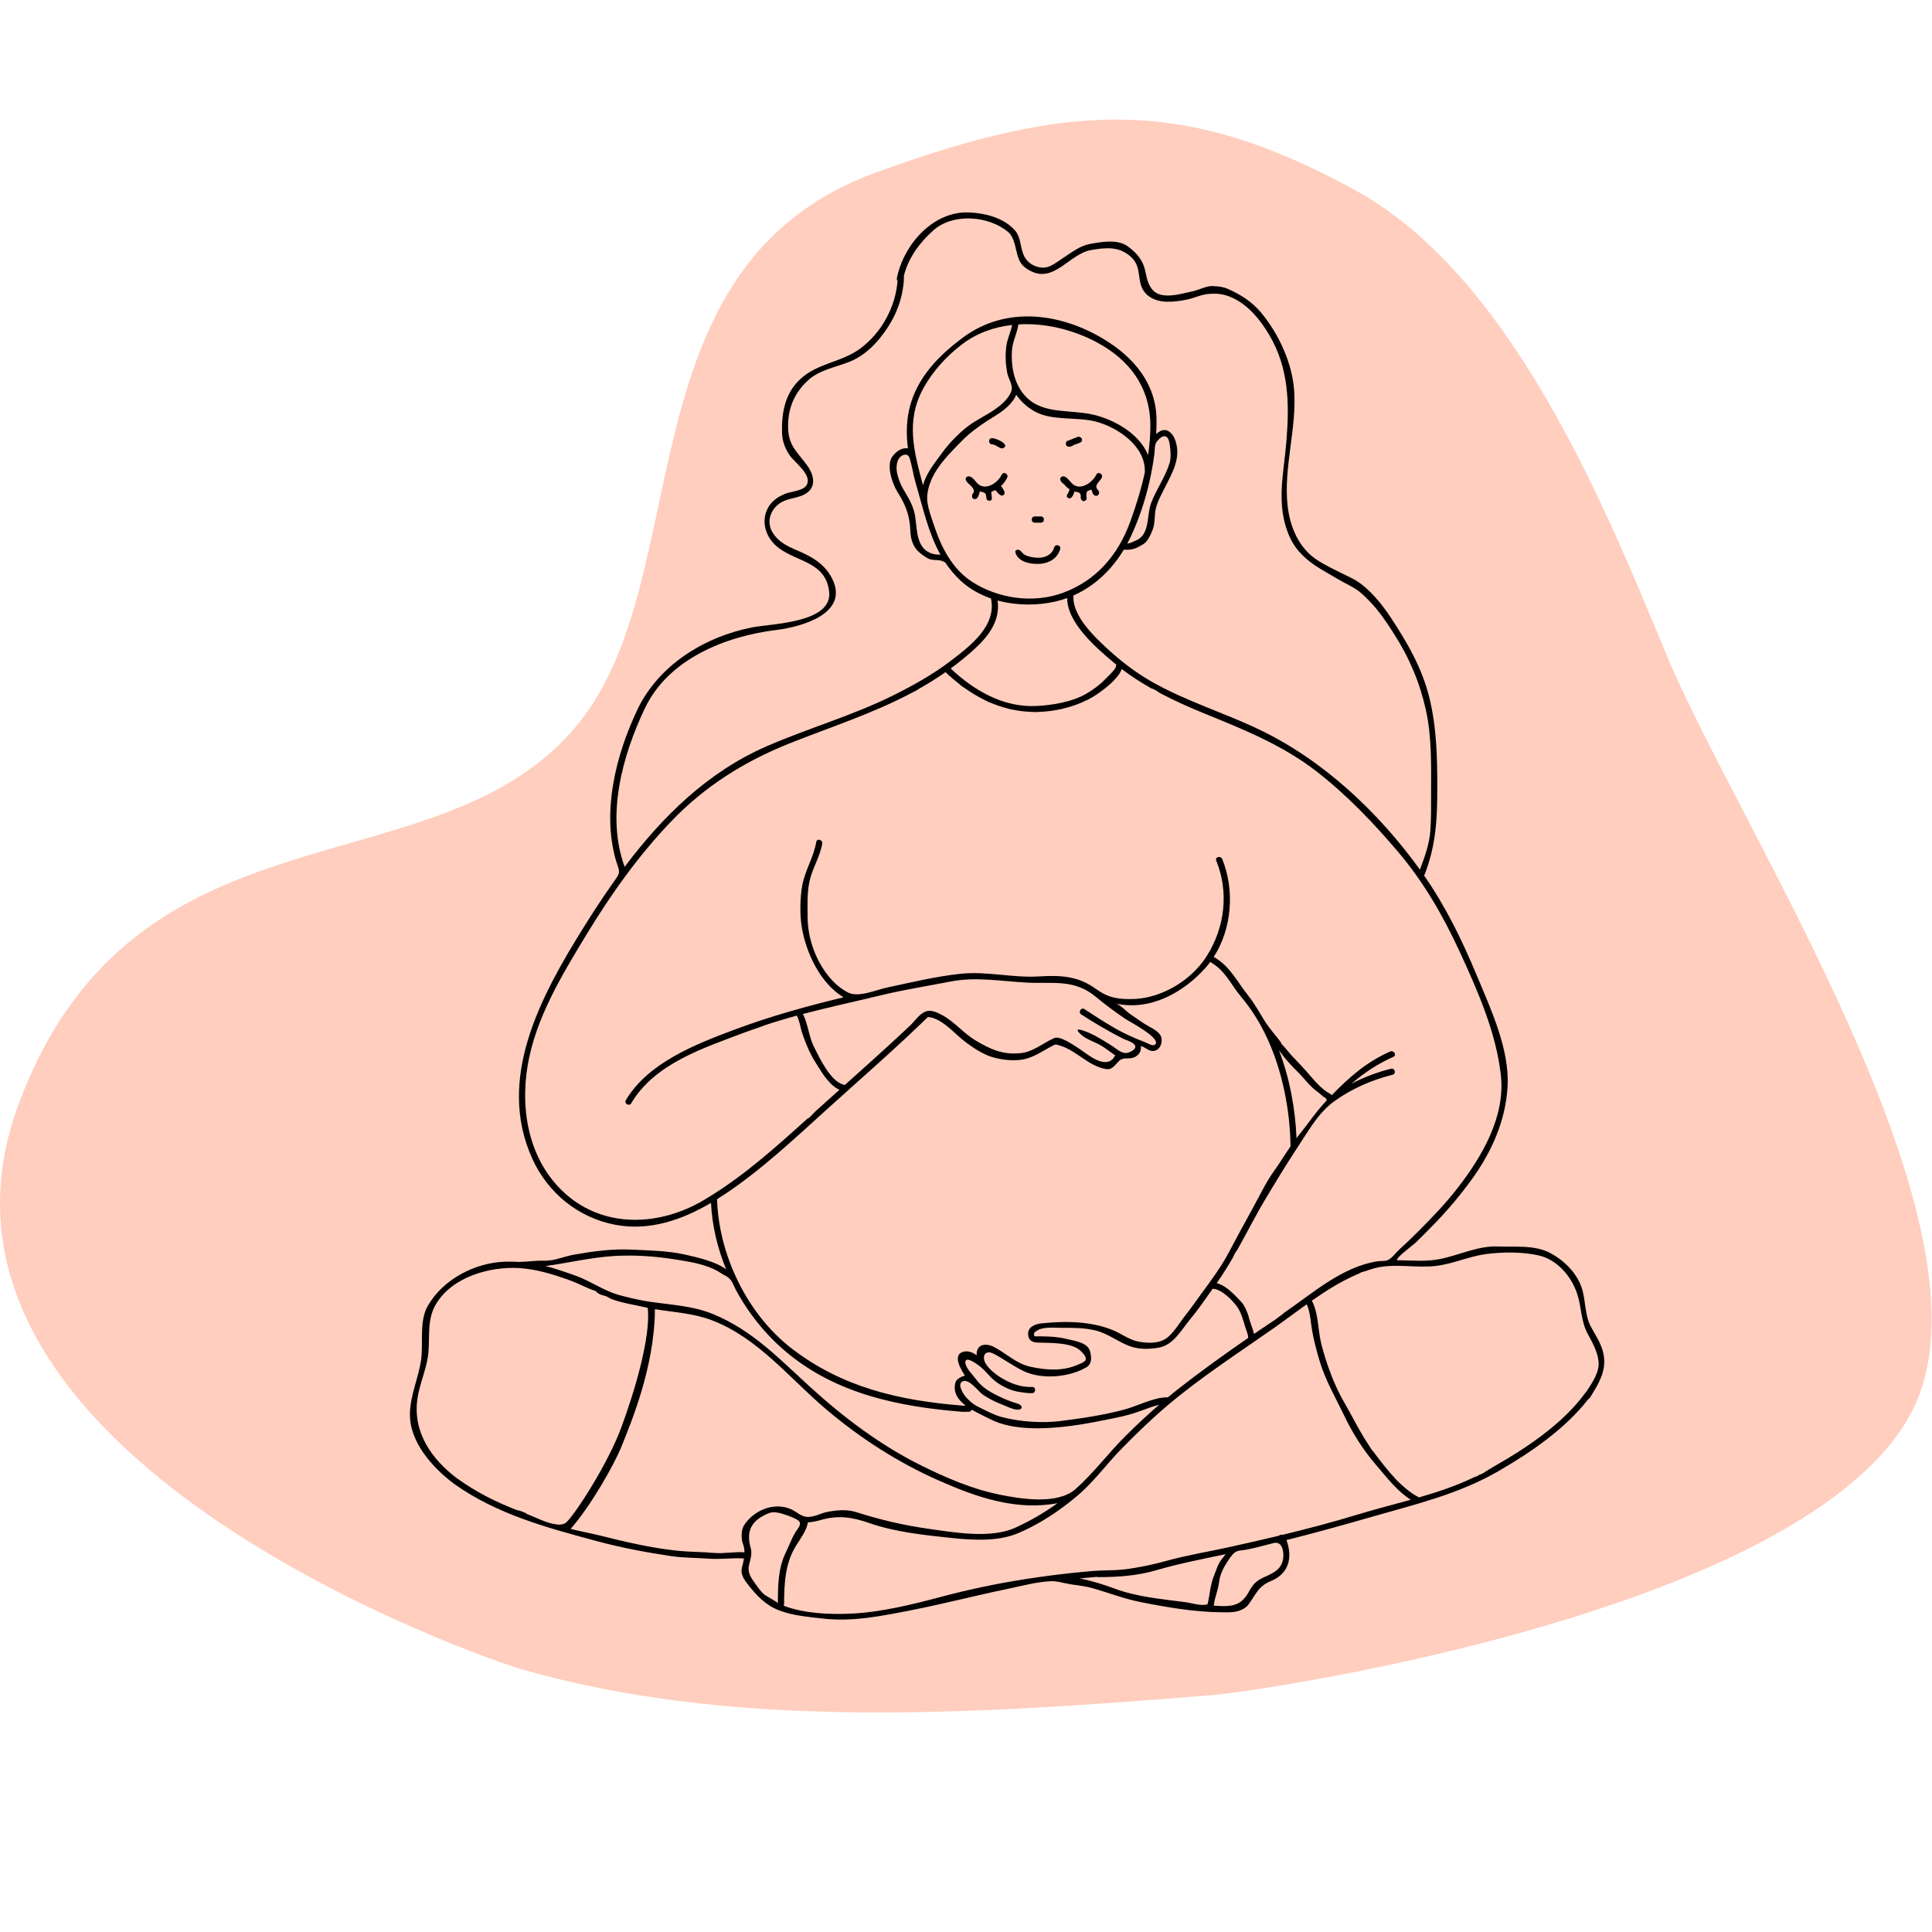
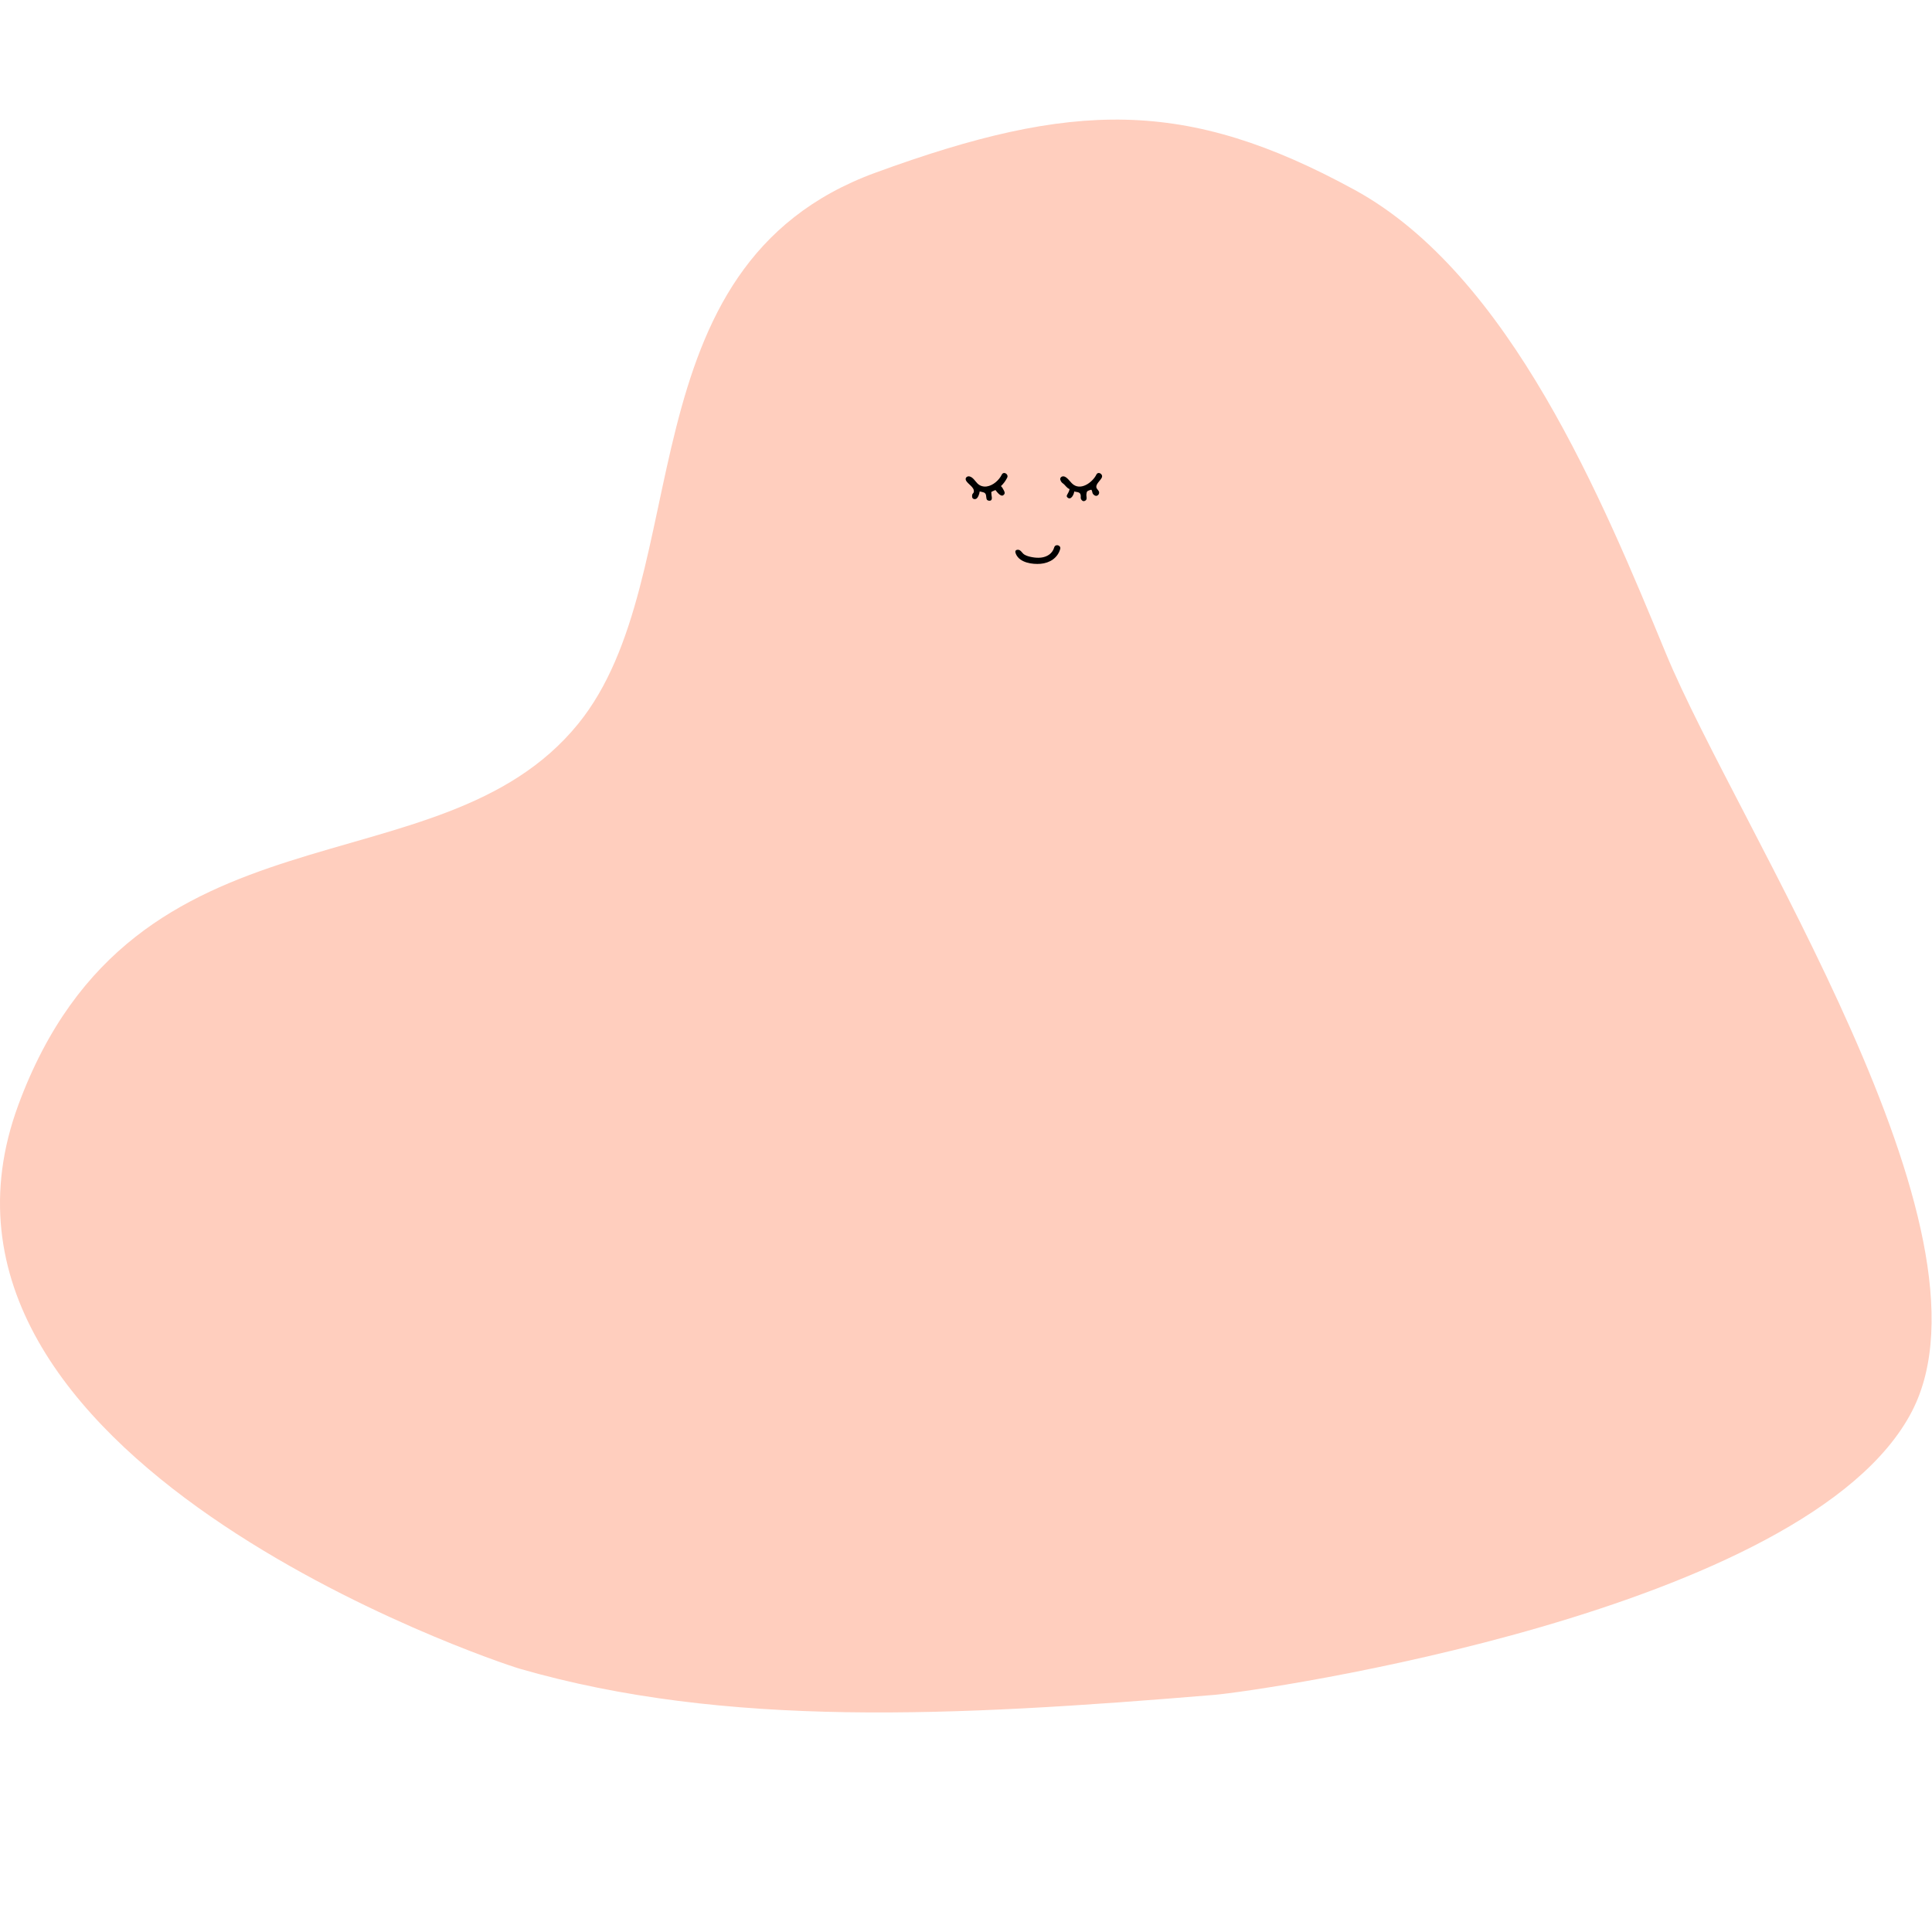
<svg xmlns="http://www.w3.org/2000/svg" width="1357" height="1357" viewBox="0 0 1357 1357" fill="none">
  <path fill-rule="evenodd" clip-rule="evenodd" d="M614.969 121.269C753.427 70.684 833 68.684 951.319 133.282C1060.89 193.103 1126.11 352.604 1170.04 458.823C1221.05 582.17 1408.64 864.207 1342.93 991.27C1269.95 1132.38 884.089 1187.85 853.109 1190.43C669.287 1205.74 509.489 1213.72 365.163 1172.12C347.175 1166.94 -78.761 1024.03 12.911 776.016C94.412 555.522 308.042 629.272 406.139 508.36C490.768 404.049 435.272 186.92 614.969 121.269Z" fill="#FFCEBE" />
  <path d="M770.084 333.335C767.332 338.909 758.622 345.326 752.816 339.432C751.39 337.983 749.104 334.685 746.963 334.568C745.491 334.487 744.252 335.72 744.816 337.192C745.281 338.402 745.776 338.961 746.614 339.566C748.377 340.829 749.022 342.609 751.251 343.546C750.966 345.058 750.308 346.17 749.564 347.479C749.156 348.2 749.104 348.776 749.732 349.37C752.251 351.761 754.387 347.13 754.532 345.175C754.521 345.332 756.912 345.611 757.232 345.739C758.366 346.199 758.774 346.501 759.053 347.758C759.245 348.631 758.884 349.742 759.274 350.539C759.565 351.138 760.292 351.93 761.002 352.005C761.735 352.081 762.811 351.487 763.073 350.778C763.463 349.707 762.934 348.363 763.067 347.246C763.16 346.472 763.201 345.57 763.783 344.983C764.027 344.738 766.401 343.842 766.547 343.999C767.222 344.709 767.082 345.826 767.524 346.664C768.065 347.671 769.415 348.59 770.544 348.165C771.591 347.781 772.225 346.606 771.952 345.512C771.626 344.25 770.235 343.54 770.038 342.173C769.718 339.962 772.859 337.53 773.843 335.534C775.088 333.026 771.323 330.821 770.084 333.335Z" fill="black" />
  <path d="M703.658 333.334C701.726 337.262 697.555 341.003 693.121 341.672C690.736 342.021 688.374 341.358 686.628 339.664C684.941 338.024 683.487 335.272 681.02 334.638C679.443 334.225 677.746 335.522 678.39 337.192C679.484 340.014 684.586 342.073 683.987 345.552C683.853 346.315 683.184 346.64 682.928 347.286C682.777 347.664 682.771 348.357 682.777 348.764C682.794 350.306 684.313 350.987 685.674 350.329C686.977 349.701 688.06 346.553 688.106 345.18C690.177 345.756 692.255 345.547 692.598 348.025C692.72 348.904 692.72 349.538 692.97 350.521C693.278 351.743 695.495 352.08 696.228 351.248C697.165 350.195 696.275 348.019 696.339 346.774C696.385 345.965 696.019 346.07 696.531 345.355C696.618 345.227 699.196 344.208 699.19 344.203C699.492 344.447 702.71 349.433 704.758 347.775C706.166 346.64 705.689 345.599 704.996 344.29C704.851 344.022 703.385 341.131 702.931 341.55C704.793 339.827 706.329 337.733 707.417 335.534C708.662 333.026 704.903 330.821 703.658 333.334Z" fill="black" />
-   <path d="M756.709 306.967C755.79 307.403 754.812 307.723 753.846 308.055C753.235 308.265 752.17 308.858 751.786 308.922C751.466 308.98 751.187 309.155 750.942 309.382C750.873 309.382 750.809 309.393 750.727 309.393C747.922 309.411 747.922 313.763 750.727 313.746C751.85 313.74 752.933 313.537 753.677 312.856C753.939 312.745 754.178 312.611 754.416 312.448C755.935 311.936 757.454 311.418 758.909 310.726C761.44 309.521 759.229 305.762 756.709 306.967Z" fill="black" />
-   <path d="M704.979 311.284C704.066 310.423 702.803 309.695 702.105 309.404C700.307 308.642 698.841 307.834 696.828 307.758C694.018 307.647 694.029 312.005 696.828 312.116C697.852 312.151 698.661 312.558 699.568 313.006C700.988 313.71 702.966 315.496 704.7 314.711C706.771 313.774 706.172 312.412 704.979 311.284Z" fill="black" />
-   <path d="M731.126 362.745H726.774C723.963 362.745 723.963 367.103 726.774 367.103H731.126C733.936 367.103 733.936 362.745 731.126 362.745Z" fill="black" />
  <path d="M740.464 384.469C739.23 388.798 735.53 391.148 731.219 391.649C729.072 391.887 726.89 391.724 724.778 391.317C722.945 390.968 721.019 390.485 719.425 389.484C717.872 388.507 716.935 385.999 714.8 386.139C712.746 386.273 712.973 387.809 713.624 389.252C716.324 395.268 725.104 396.495 730.893 396.001C737.234 395.454 742.861 391.975 744.664 385.627C745.432 382.922 741.232 381.775 740.464 384.469Z" fill="black" />
-   <path d="M1114.17 977.644C1113.98 977.778 1113.8 977.941 1113.64 978.156C1102.23 993.737 1086.91 1006.14 1070.95 1016.81C1062.84 1022.22 1054.43 1027.11 1046 1031.99C1043.22 1033.59 1041.39 1035.46 1039.04 1035.79C1038.8 1036.1 1038.48 1036.38 1038.1 1036.54C1036.61 1037.18 1035.11 1037.77 1033.61 1038.34C1033.63 1038.36 1033.67 1038.37 1033.7 1038.39C1021.77 1043.99 1009.25 1048.12 996.578 1051.79C996.429 1051.66 996.314 1051.52 996.117 1051.42C991.745 1049.14 987.686 1045.99 983.878 1042.41C981.842 1040.35 981.305 1040.14 980.172 1038.7C974.809 1033.03 969.996 1026.68 965.632 1020.98C965.204 1020.43 964.81 1019.87 964.396 1019.31C963.473 1018.5 962.455 1016.73 961.511 1015.22C956.997 1008.5 953.312 1001.62 949.504 994.604C949.544 994.587 947.44 990.817 947.433 990.822C946.334 988.832 945.227 986.842 944.053 984.836C940.618 978.901 937.679 972.565 935.133 966.06C934.482 964.193 933.694 961.982 933.62 962.011C931.468 956.07 929.635 950.037 928.094 944.061C927.483 941.705 927.062 939.175 926.696 936.574C926.451 934.758 926.248 933.63 926.098 932.163C925.25 925.583 924.327 918.887 921.408 913.569C931.305 906.657 941.568 900.176 952.293 895.497C952.572 895.311 952.884 895.155 953.23 895.073C953.318 895.055 954.16 894.736 953.576 895.026C953.753 894.945 953.936 894.852 954.106 894.753C954.547 894.508 954.975 894.241 955.423 894.008C956.468 893.467 957.5 893.1 958.64 892.978C960.826 892.187 963.018 891.442 965.245 890.843C979.221 887.038 994.216 890.855 1008.48 889.179C1020.43 887.777 1031.52 882.535 1043.41 880.882C1054.91 879.288 1069.37 879.201 1080.67 881.761C1093.82 884.734 1103.72 896.475 1107.79 908.775C1111.05 918.695 1110.21 927.666 1115.32 937.138C1118.46 942.968 1121.92 949.077 1122.75 955.791C1123.74 963.605 1118.38 971.145 1114.17 977.644ZM953.929 1063.69C936.362 1069.04 918.679 1073.71 900.908 1078.02C900.82 1078.01 900.725 1077.98 900.643 1077.98H899.917C899.232 1077.98 898.722 1078.25 898.369 1078.64C886.735 1081.44 875.046 1084.09 863.309 1086.68C848.668 1089.92 833.965 1092.26 819.486 1096.26C809.671 1098.98 799.692 1101.14 789.571 1102.31C782.05 1103.19 774.538 1102.83 766.887 1103.49C761.645 1103.95 756.409 1104.46 751.178 1105.03C741.031 1106.14 730.907 1107.46 720.819 1109.04C700.886 1112.15 681.098 1116.24 661.603 1121.43C641.007 1126.92 618.45 1132.53 597.145 1133.41C583.379 1133.98 564.952 1133.49 550.366 1127.79C550.581 1127.47 550.737 1127.11 550.737 1126.62C550.737 1112.57 551.448 1097.93 559.152 1085.62C561.758 1081.45 566.895 1074.48 567.386 1069.32C570.086 1069.05 572.669 1068.74 575.97 1067.77C588.671 1064.01 598.564 1065.59 610.777 1069.83C628.73 1076.07 648.796 1078.17 667.613 1080.17C682.843 1081.78 700.927 1082.96 715.274 1076.81C725.27 1072.53 734.73 1067.06 743.597 1060.77C748.228 1057.49 752.691 1053.98 757.025 1050.32C768.504 1040.61 777.658 1027.8 788.214 1017.09C798.518 1006.62 809.087 996.396 820.314 986.912C843.692 967.171 869.731 950.363 894.738 932.815C902.225 927.561 909.895 921.755 917.804 916.111C920.268 920.952 920.661 929.226 921.55 934.34C922.82 941.635 924.748 948.792 926.852 955.878C930.857 969.307 937.971 981.461 943.992 994.005C950.148 1006.83 957.31 1018.26 966.616 1029.06C974.042 1037.67 981.19 1047.28 990.924 1053.4C978.556 1056.85 966.107 1059.98 953.929 1063.69ZM901.268 1094.57C900.929 1097.18 900.046 1099.19 898.797 1100.81C896.292 1104.06 892.287 1105.79 887.929 1107.77C882.479 1110.25 880.069 1112.68 877.279 1117.83C872.589 1126.5 867.131 1128.35 857.811 1128.08C856.033 1128.02 854.261 1127.9 852.489 1127.76C852.815 1126.41 852.802 1125.19 853.379 1123.03C854.512 1118.78 855.849 1115.04 856.358 1110.65C856.902 1106.02 859.352 1101.07 861.87 1097.23C863.262 1095.12 865.42 1091.68 867.552 1090.26C869.778 1088.78 872.582 1089 875.202 1088.5C881.746 1087.25 888.106 1085.44 894.548 1083.81C900.8 1082.24 901.858 1090.18 901.268 1094.57ZM848.186 1126.63C848.152 1126.71 848.118 1126.76 848.091 1126.77C843.998 1128.3 837.019 1125.93 832.757 1125.36C815.909 1123.11 798.966 1121.73 782.892 1115.81C774.986 1112.9 766.677 1110.25 758.247 1108.63C762.308 1108.24 766.375 1107.88 770.488 1107.55C770.756 1107.67 771.064 1107.74 771.425 1107.74C785.403 1107.74 798.925 1106.8 812.413 1102.83C828.446 1098.13 844.615 1095.05 860.9 1091.63C859.637 1093.33 858.164 1094.96 857.03 1096.68C855.116 1099.6 854.234 1102.97 852.897 1106.17C851.6 1109.29 850.86 1112.46 850.188 1115.75C849.978 1116.78 848.681 1125.41 848.186 1126.63ZM546.383 1126.04C546.383 1125.48 537.739 1120.78 536.736 1119.9C536.203 1119.44 535.696 1118.96 535.207 1118.44C532.875 1115.96 530.992 1112.94 529.019 1110.24C526.606 1106.94 525.075 1103.2 526.138 1099.08C527.045 1095.56 528.394 1091.19 527.347 1087.57C523.587 1074.55 528.448 1067.48 540.18 1062.75C543.537 1061.4 548.219 1062.81 551.464 1063.85C553.614 1064.54 560.376 1066.95 561.513 1068.83C562.975 1071.26 559.832 1074.27 558.697 1076.19C556.029 1080.68 554.08 1085.99 551.789 1090.71C546.488 1101.59 546.386 1114.23 546.383 1126.04ZM520.975 1080.89C521.141 1082.34 521.515 1083.74 522.097 1085.1C522.634 1086.96 522.859 1088.66 522.897 1090.31C515.759 1089.77 508.741 1091.38 501.54 1090.74C492.91 1089.97 484.199 1090.09 475.602 1089.18C457.295 1087.25 438.464 1082.84 420.646 1078.33C416.855 1077.38 403.359 1074.65 400.815 1073.86C414.785 1057.91 431.285 1029.19 436.747 1015.44C442.6 1000.71 459.796 960.626 459.995 919.73C459.995 919.654 459.961 919.596 459.954 919.527C473.421 921.778 486.832 922.296 500.056 927.341C532.548 939.75 554.6 968.183 580.495 990.071C604.324 1010.21 630.794 1027.25 659.331 1039.87C686.084 1051.71 713.447 1061.22 742.771 1055.83C733.543 1062.46 723.781 1068.19 713.075 1073.05C695.929 1080.84 670.702 1076.42 652.76 1073.89C634.997 1071.39 618.45 1067.52 601.406 1062.09C594.882 1060.01 588.034 1060.66 581.427 1061.86C576.744 1062.7 571.613 1065.78 566.875 1065.46C562.839 1065.18 559.793 1062.12 556.326 1060.41C552.536 1058.54 548.279 1057.83 544.08 1058.2C535.595 1058.95 527.586 1063.92 522.85 1070.94C520.869 1073.89 520.809 1077.52 520.975 1080.89ZM396.826 1069.97C395.43 1070.65 393.805 1070.99 391.836 1070.82C384.133 1070.17 376.698 1065.84 369.548 1063.21C369.612 1063.11 369.681 1063.01 369.747 1062.91C367.847 1062.17 365.996 1061.3 364.005 1060.81C363.963 1060.88 363.921 1060.94 363.88 1060.99C348.192 1054.94 334.742 1048.18 320.988 1038.35C302.902 1024.75 289.639 1005.53 293.251 982.042C294.756 972.268 298.878 963.233 300.452 953.487C302.516 940.681 299.168 928.021 306.126 916.146C317.393 896.906 344.127 889.342 364.894 890.692C376.698 891.46 387.808 894.863 398.894 898.756C403.767 900.466 408.417 902.77 413.107 904.813C415.031 905.65 416.894 906.302 418.838 906.977C418.836 907.134 418.825 907.314 418.821 907.477C420.116 908.291 421.329 909.257 422.795 909.618C424.852 910.119 426.673 910.66 428.343 911.905C429.417 912.335 430.385 912.737 430.599 912.818C437.158 915.291 448.222 916.949 454.986 918.619C457.799 946.29 436.934 1001.51 434.819 1006.69C423.679 1033.95 400.959 1067.95 396.826 1069.97ZM431.445 882.185C444.857 881.371 459.026 882.267 472.267 884.298C480.162 885.514 488.146 886.66 495.751 889.197C499.613 890.482 503.28 892.129 506.665 894.404C508.057 895.334 510.018 896.167 511.235 897.086C514.445 899.5 515.105 902.765 516.908 906.087C519.967 911.742 523.384 917.205 527.131 922.436C534.421 932.611 542.966 941.903 552.588 949.915C587.663 979.121 631.398 988.035 675.602 991.596C675.713 991.607 675.789 991.567 675.891 991.561C676.311 991.718 676.784 991.782 677.264 991.7C677.545 991.671 677.809 991.584 678.055 991.433C677.311 991.776 677.971 991.596 678.276 991.596H680.499C681.61 991.596 682.262 990.91 682.495 990.083C686.882 992.695 691.606 994.767 695.056 996.576C711.3 1005.13 734.747 1003.76 752.307 1001.5C762.884 1000.14 773.182 997.972 783.611 995.866C789.822 994.616 795.823 992.981 801.769 990.793C805.191 989.536 809.82 987.727 814.144 986.662C806.114 993.609 798.375 1000.85 790.8 1008.36C778.663 1020.38 768.243 1034.53 755.489 1045.86C742.91 1057.05 717.101 1052.88 701.851 1049.76C682.832 1045.86 664.844 1038.11 647.506 1029.55C618.477 1015.22 592.287 995.424 568.461 973.659C547.025 954.081 528.513 934.491 501.213 923.146C486.508 917.03 471.574 916.594 456.065 914.267C449.038 913.208 441.85 911.492 434.985 909.641C425.69 907.139 416.932 901.31 408.098 897.522C403.048 895.358 397.702 893.711 392.495 891.966C389.394 890.93 386.272 890.017 383.121 889.243C399.212 887.09 414.92 883.192 431.445 882.185ZM503.646 842.296C505.607 841.074 507.551 839.83 509.461 838.549C535.352 821.234 558.517 799.323 581.562 778.494C605.018 757.293 629.11 736.401 651.744 714.332C660.041 714.862 667.906 723.123 673.628 728.162C679.551 733.375 688.691 739.821 696.162 742.242C703.312 744.557 713.616 745.692 720.93 743.591C728.312 741.474 734.166 736.947 740.967 733.695C741.438 733.84 741.962 733.834 742.433 733.683C742.625 733.799 742.817 733.922 743.079 733.992C755.431 737.075 763.536 748.223 776.219 750.8C781.548 751.877 783.163 747.664 786.388 744.837C789.137 742.439 793.305 744.104 796.475 742.73C799.923 741.217 801.824 738.483 801.301 734.689C805.068 735.685 807.607 739.577 812.012 737.686C815.746 736.08 816.92 730.373 815.094 727.231C812.942 723.519 807.308 721.354 803.867 719.103C800.29 716.776 796.787 714.355 793.305 711.882C790.813 710.108 786.612 705.517 783.686 704.872C807.614 710.149 831.005 697.471 846.903 679.569C848.057 678.271 849.136 676.927 850.175 675.543C850.344 675.804 850.575 676.043 850.908 676.234C860.777 681.983 864.497 691.472 871.523 699.857C879.173 709.008 885.011 718.381 890.027 729.18C900.711 752.208 906.148 779.798 906.427 805.194C902.585 810.768 899.177 816.47 895.132 822.078C889.199 830.294 884.386 840.528 879.472 849.418C873.953 859.414 868.509 869.374 863.208 879.474C857.757 889.837 850.65 899.361 843.733 908.763C840.006 913.819 836.504 918.991 832.587 923.902C828.582 928.929 825.052 935.282 820.083 939.366C814.599 943.875 806.012 943.561 799.59 942.31C792.918 941.007 787.82 936.772 781.568 934.229C773.095 930.79 764.112 929.219 755.018 928.708C746.977 928.26 739.338 928.731 731.391 929.522C727.12 929.953 721.919 932.041 722.122 937.056C722.302 941.601 725.026 942.846 728.882 942.991C736.865 943.288 750.7 942.846 757.45 947.582C759.318 948.897 765.892 954.662 760.679 956.827C760.277 956.995 759.975 957.251 759.748 957.542C759.416 957.542 759.067 957.595 758.712 957.775C747.536 963.36 735.259 962.523 723.46 959.916C713.843 957.792 706.32 950.241 697.75 945.883C694.753 944.364 689.692 943.474 687.33 946.674C686.009 948.472 685.834 950.194 686.056 951.91C683.28 950.025 680.115 948.565 676.753 949.426C671.36 950.805 672.391 956.076 674.288 960.131C675.219 962.115 676.422 964.198 677.788 966.264C674.743 966.921 671.653 968.841 671.059 971.07C669.204 978.046 672.904 983.212 678.222 987.238H677.414C677.129 987.273 676.844 987.314 676.567 987.366C676.499 987.407 676.452 987.436 676.397 987.471C676.158 987.36 675.903 987.261 675.602 987.238C631.572 983.695 591.232 974.438 555.667 946.837C524.748 922.825 504.791 881.383 503.646 842.296ZM759.439 712.534C768.911 718.626 778.615 724.374 788.662 729.476C791.146 730.739 798.769 732.537 797.208 736.144C796.448 737.907 792.409 739.763 790.562 739.647C786.978 739.425 783.897 736.424 781.025 734.567C776.912 731.897 773.019 729.605 768.714 727.219C766.881 726.206 751.853 719.33 758.66 726.073C762.546 729.919 768.103 731.443 772.775 734.038C776.525 736.121 779.831 738.937 783.374 741.357C782.403 742.201 782.362 742.923 781.928 743.411C775.154 751.155 762.692 739.397 756.781 735.784C753.633 733.858 744.551 727.394 740.565 729.098C732.466 732.572 726.125 738.675 716.979 739.694C704.499 741.078 695.771 737.029 685.409 730.914C676.955 725.922 670.697 717.899 662.063 713.156C658.123 710.992 653.415 708.689 649.2 710.882C645.16 712.988 642.479 717.235 639.243 720.302C634.308 724.979 629.331 729.599 624.32 734.195C614.077 743.586 603.703 752.843 593.342 762.105C593.188 762.035 593.06 761.948 592.874 761.907C583.566 760.115 575.574 742.952 571.813 735.51C568.032 728.022 567.688 719.505 563.953 712.208C582.617 707.292 601.556 703.254 620.206 698.739C635.716 694.987 651.603 692.572 667.247 689.477C685.584 685.852 703.195 689.25 721.546 690.181C739.553 691.089 754.494 687.487 769.662 700.13C776.403 705.756 783.489 710.963 790.766 715.874C793.088 717.444 817.348 730.046 810.892 733.969C809.419 734.865 805.611 732.525 804.125 731.967C796.97 729.256 790.067 726.16 783.415 722.384C775.819 718.073 768.958 713.482 761.633 708.776C759.259 707.252 757.077 711.022 759.439 712.534ZM910.635 799.446C909.828 778.716 905.775 757.055 898.315 737.657C898.783 738.273 899.136 738.757 899.252 738.908C902.551 743.667 906.97 748.432 911.07 752.435C916.229 757.45 920.057 763.309 926.051 767.33C926.431 767.585 931.128 772.083 931.128 770.908C931.128 771.681 931.549 772.211 932.031 772.711C924.49 780.624 918.313 789.904 911.443 798.404C911.165 798.753 910.907 799.097 910.635 799.446ZM715.396 986.121C715.065 985.975 714.681 985.842 714.273 985.719C709.473 984.346 705.145 982.485 700.653 980.28C694.556 977.277 689.308 974.072 685.305 968.474C683.169 965.49 678.055 960.778 678.039 956.85C678.017 951.992 686.381 958.258 687.649 959.218C692.496 962.854 695.405 967.678 700.257 971.023C705.15 974.386 710.445 976.928 716.333 977.714C718.607 978.023 721.849 978.68 724.962 978.528C727.76 978.394 727.771 974.043 724.962 974.17C717.066 974.549 709.462 971.645 702.457 967.259C698.768 964.954 692.455 959.899 691.338 955.459C690.122 950.596 693.566 948.641 697.61 950.695C704.912 954.4 711.295 959.305 718.73 962.919C731.099 968.929 748.932 967.526 760.912 961.534C761.109 961.435 761.231 961.301 761.371 961.173C761.523 961.143 761.679 961.097 761.842 961.027C767.062 958.851 766.933 953.761 765.537 948.914C763.768 942.753 754.244 941.74 749.072 940.437C741.974 938.651 734.421 938.605 727.143 938.605H726.585C726.416 938.127 726.259 937.65 726.23 937.155C726.142 935.8 727.911 934.869 728.871 934.299C733.253 931.71 741.578 932.699 746.448 932.646C754.064 932.571 761.755 932.664 769.209 934.433C778.826 936.713 786.116 943.294 795.165 946.057C801.145 947.884 808.041 947.652 814.11 946.511C824.312 944.579 829.661 934.182 835.669 926.986C841.438 920.067 846.597 912.545 851.797 905.155C851.872 905.168 851.926 905.202 852.007 905.208C858.096 905.476 865.841 913.493 869.005 917.927C871.828 921.906 873.071 927.002 874.516 931.64C875.202 933.839 876.689 937.307 876.689 939.459C876.689 939.558 876.729 939.622 876.736 939.71C859.698 951.433 842.85 963.593 826.661 976.277C824.496 977.97 822.391 979.727 820.28 981.472C820.206 981.467 820.138 981.431 820.063 981.431C810.248 981.431 799.142 987.511 789.721 990.042C774.957 994.005 759.695 996.233 744.568 998.129C731.588 999.759 715.885 998.566 703.376 995.238C697.977 993.795 691.53 990.322 686.48 987.797C683.053 986.081 680.331 983.491 677.865 980.617C676.303 978.435 672.012 971.873 676.315 970.162C680.924 968.323 687.213 977.522 690.593 979.756C694.433 982.287 699.094 984.765 703.423 986.342C706.616 987.511 710.317 989.641 713.872 990.071C718.125 990.584 718.98 987.68 715.396 986.121ZM499.248 839.952C497.513 841.034 495.767 842.093 494.007 843.128C463.424 861.118 424.606 863.044 397.055 838.386C371.772 815.76 365.171 780.508 370.615 748.368C376.237 715.141 394.57 685.038 411.785 656.663C429.093 628.124 448.519 600.793 471.667 576.686C495.309 552.069 522.912 534.793 554.473 522.188C583.01 510.798 611.977 501.566 639.268 487.216C639.838 486.918 644.968 484.426 644.716 484.243C651.382 480.517 657.864 476.478 664.112 472.106C667.213 475.079 670.428 477.835 673.734 480.415C673.681 480.455 676.863 483.028 676.899 482.804C681.605 486.212 686.509 489.185 691.6 491.676C691.553 491.751 695.748 493.726 695.813 493.604C699.507 495.179 703.312 496.455 707.199 497.48C707.199 497.52 711.405 498.641 711.434 498.478C715.676 499.346 720.021 499.869 724.478 500.018C724.472 500.066 729.005 500.236 729.081 500.046C731.274 499.991 733.485 499.856 735.725 499.604C737.953 499.367 740.17 499.034 742.381 498.627C742.386 498.654 746.535 497.887 746.477 497.772C752.318 496.407 758.02 494.425 763.361 491.757C763.367 491.764 763.367 491.778 763.367 491.791C763.39 491.839 765.525 490.712 767.195 489.701C768.545 488.913 769.866 488.078 771.157 487.196C773.007 485.92 776.009 483.721 778.975 481.127C780.564 479.892 782.471 477.767 782.607 477.666C785.105 475.073 787.162 472.344 787.847 469.88C794.486 474.978 801.518 479.464 808.768 483.564C808.937 483.585 809.114 483.612 809.29 483.666C811.34 484.318 812.895 485.546 814.612 486.748C825.011 492.233 835.804 497.018 846.713 501.458C874.245 512.678 901.125 523.519 924.822 541.921C945.879 558.273 964.736 577.979 981.943 598.269C999.864 619.397 1013.47 642.955 1025.05 668.014C1037.65 695.278 1050.8 724.956 1054.17 755.088C1057.47 784.481 1040.75 812.688 1023.41 834.931C1015.3 845.339 1006.14 854.922 996.823 864.248C992.309 868.78 987.686 873.231 982.948 877.537C980.62 879.655 977.423 884.111 974.456 885.199C972.461 885.932 969.555 885.595 967.424 885.927C942.607 889.784 922.114 908.309 902.035 921.994C900.487 923.436 898.729 924.635 897.019 925.886V926.002C891.588 929.609 886.165 933.24 880.768 936.929C880.198 934.002 878.854 930.936 878.026 928.271C877.734 927.346 877.442 926.38 877.143 925.409C877.354 925.373 875.942 921.272 875.793 921.353C874.788 918.695 873.519 916.146 871.638 914.185C870.688 913.196 869.663 912.114 868.59 911.015C867.851 910.153 866.221 908.687 865.353 907.856C862.121 904.882 858.49 902.206 854.56 901.24C858.823 895.277 862.651 889.039 866.316 882.686C866.52 881.563 868.665 878.293 869.174 877.665C869.181 877.659 869.201 877.636 869.222 877.601C875.949 865.551 882.194 853.188 889.294 841.389C893.075 835.105 896.856 828.816 900.711 822.578C906.026 813.979 911.599 805.514 917.091 797.013C922.664 788.374 928.657 779.652 937.095 773.549C949.266 764.746 963.616 758.509 978.176 754.861C980.898 754.18 979.737 749.98 977.015 750.66C967.75 752.982 958.097 756.496 949.273 761.157C958.138 753.534 967.858 747.053 978.692 742.3C981.258 741.171 979.038 737.424 976.493 738.541C959.808 745.867 947.745 756.566 935.296 769.325C935.113 768.889 934.814 768.499 934.414 768.301C929.472 765.962 924.327 760.313 921.001 756.415C916.69 751.365 912.509 746.82 907.873 742.056C905.09 739.199 902.816 735.888 900.005 733.072C899.218 732.281 900.528 733.619 899.625 732.06C895.742 726.841 891.446 722.256 888.004 716.659C884.393 710.806 881.074 704.755 876.77 699.373C869.066 689.722 864.076 678.865 853.107 672.476C852.876 672.342 852.659 672.296 852.428 672.249C865.38 652.316 867.314 624.895 858.456 603.361C857.397 600.8 853.188 601.919 854.261 604.516C863.289 626.472 860.329 651.479 847.636 671.446C840.251 683.071 828.772 692.171 816.045 697.314C809.705 699.88 802.93 701.486 796.081 701.695C785.424 702.021 778.364 700.851 769.767 694.597C757.031 685.334 744.673 684.933 729.395 685.84C710.968 686.934 692.996 681.983 674.508 683.973C657.38 685.817 639.829 690.047 622.966 693.648C615.014 695.347 602.941 700.921 595.485 697.047C589.288 693.823 584.15 688.831 580.078 683.205C571.984 672.034 567.251 657.715 567.251 643.909C567.251 634.571 566.676 625.239 569.305 616.174C571.588 608.292 576.216 600.612 577.517 592.54C577.961 589.794 573.763 588.613 573.316 591.382C571.61 601.966 565.306 611.513 563.43 622.196C561.916 630.836 561.704 642.688 563.166 651.339C566.242 669.515 576.187 690.6 592.461 700.52C566.799 706.64 541.337 713.733 516.645 722.931C489.383 733.089 455.269 746.239 439.599 772.711C438.166 775.132 441.932 777.325 443.36 774.91C459.982 746.826 494.377 736.098 523.06 725.16C524.817 724.485 536.225 720.551 536.321 720.505C536.311 720.476 536.305 720.447 536.296 720.418C543.999 717.829 551.797 715.496 559.657 713.361C561.401 716.561 562.103 720.639 562.971 724.165C564.609 729.506 567.654 737.035 569.942 741.276C569.74 741.317 577.053 753.57 580.487 757.765C581.805 759.138 582.805 760.453 583.502 761.081C585.442 762.989 587.493 764.548 589.612 765.438C584.872 769.674 580.138 773.921 575.434 778.169C574.313 779.181 573.189 780.199 572.069 781.217C572.063 781.217 572.06 781.229 572.054 781.235C570.811 782.655 569.561 784.068 568.062 785.226C567.701 785.506 567.311 785.726 566.91 785.883C545.521 805.252 523.787 824.667 499.248 839.952ZM656.087 369.166C654.38 364.014 652.253 358.434 651.45 353.058C651.305 352.094 651.237 351.117 651.228 350.133C651.194 345.639 652.475 340.948 654.206 336.957C658.724 326.551 667.121 318.392 674.887 310.375C682.477 302.549 690.733 297.2 699.926 291.484C705.284 288.158 711.318 283.298 713.802 277.256C717.136 282.096 721.546 286.156 726.887 289.068C739.239 295.794 756.234 292.652 769.54 296.086C785.254 300.146 804.939 313.599 804.091 331.71C804.091 331.764 804.111 331.791 804.111 331.839C801.484 343.82 797.798 355.631 793.868 366.403C785.369 389.72 770.11 407.749 746.505 416.417C725.77 424.04 701.077 420.483 682.727 408.618C668.838 399.631 661.14 384.426 656.087 369.166ZM642.955 338.573C648.145 356.133 651.887 374.047 660.548 389.578C658.995 389.496 657.395 389.544 655.801 389.177C643.632 386.353 644.214 372.669 642.853 363.07C641.986 356.954 639.195 351.422 636.01 346.216C633.592 342.272 631.674 338.552 630.539 334.031C629.382 330.366 629.195 324.861 631.725 321.616C633.692 319.091 637.625 318.12 638.764 321.487C640.619 326.945 641.31 333 642.955 338.573ZM706.815 243.14C706.018 249.453 706.261 255.352 707.385 261.583C708.298 266.66 712.307 270.835 709.938 275.831C707.6 280.745 703.155 284.526 698.768 287.581C692.636 291.844 685.706 294.932 679.766 299.46C673.607 304.157 666.665 311.264 662.105 317.543C656.575 325.153 650.611 332.205 648.298 340.88C642.122 317.686 635.86 295.978 648.467 272.878C655.006 260.897 664.678 250.288 675.478 242.02C685.916 234.017 698.151 229.686 710.875 228.247C710.003 233.257 707.455 238.069 706.815 243.14ZM810.791 319.077C811.11 316.566 810.865 312.941 812.114 310.776C812.196 310.619 812.298 310.47 812.399 310.334C813.737 308.57 816.594 305.352 819.113 306.737C820.932 307.741 821.36 310.701 821.631 312.527C822.194 316.294 822.642 321.507 821.502 325.234C818.509 335.016 812.135 343.772 808.503 353.357C805.258 361.944 807.919 375.615 797.703 379.701C794.886 380.828 794.153 381.534 791.811 381.737C792.422 380.59 793.02 379.436 793.583 378.262C793.746 377.916 793.916 377.57 794.079 377.223C799.814 365.107 804.077 352.284 807.118 339.245C808.68 332.586 809.908 325.852 810.791 319.077ZM806.385 319.641C799.923 303.546 779.769 292.977 763.727 290.439C745.953 287.629 727.173 290.812 716.397 273.19C711.568 265.296 710.294 255.772 710.718 246.724C711.027 240.112 714.407 234.234 715.303 227.86C734.375 226.693 754.209 231.736 770.529 240.52C793.434 252.84 807.729 271.901 807.994 298.462C808.055 305.352 807.464 312.473 806.385 319.641ZM700.705 421.78C714.04 425.412 728.598 425.439 741.421 422.479C744.219 421.834 746.93 421.013 749.56 420.056C749.514 437.657 770.395 455.347 782.281 465.413C782.912 465.943 783.55 466.452 784.182 466.968C783.944 467.293 783.768 467.68 783.768 468.19C783.768 470.097 777.421 475.819 775.853 477.462C772.239 481.236 767.969 484.257 763.512 486.945C753.383 493.047 739.169 495.348 727.591 495.885C704.598 496.944 683.902 484.84 667.729 469.527C673.513 465.298 679.091 460.777 684.397 455.93C694.748 446.488 702.573 435.743 700.705 421.78ZM452.896 497.588C469.405 462.786 509.66 446.794 545.646 442.429C562.804 440.352 596.859 430.937 584.452 406.378C579.156 395.904 570.177 390.962 559.726 386.509C553.204 383.733 547.156 380.835 543.085 374.725C538.146 367.313 540.55 358.618 547.573 353.581C553.558 349.291 561.754 350.418 567.509 345.591C573.681 340.419 570.976 332.443 566.838 326.748C560.171 317.584 553.859 313.253 553.562 300.655C553.243 287.357 557.519 276.612 567.203 267.441C575.322 259.743 587.038 258.012 597.051 253.96C604.766 250.831 611.563 245.156 616.884 238.877C627.69 226.136 634.406 211.318 634.946 194.511C634.955 194.239 634.89 194.029 634.827 193.811C638.072 181.098 645.611 170.793 655.402 161.949C669.166 149.527 693.985 151.448 707.804 162.688C713.278 167.141 713.115 176.339 715.821 182.543C717.595 186.596 721.063 189.08 724.967 190.845C740.967 198.054 751.62 178.138 766.363 175.633C776.43 173.923 785.716 172.782 794.079 180.181C800.133 185.537 799.4 191.157 800.86 198.271C802.815 207.808 810.73 211.725 819.825 211.935C824.428 212.037 829.03 211.338 833.53 210.456C838.757 209.424 843.244 206.994 848.6 206.485C854.981 205.874 860.275 206.573 866.126 209.39C877.184 214.712 885.228 224.71 891.357 235.021C905.334 258.494 905.707 283.563 903.549 309.934C901.641 333.156 895.817 355.319 906.02 377.515C910.438 387.114 918.285 394.044 927.191 399.4C934.169 403.595 941.175 407.749 948.404 411.496C954.343 414.571 957.391 417.626 962.048 422.384C968.822 429.294 974.029 437.27 979.235 445.389C989.926 462.046 997.325 479.668 1001.59 499C1005.76 517.959 1005.17 538.147 1005.17 557.479C1005.17 566.181 1005.27 574.87 1004.65 583.551C1003.98 592.863 1000.64 602.08 997.305 610.813C968.225 570.43 929.425 533.938 884.488 512.427C859.698 500.562 833.374 492.626 809.358 479.03C797.737 472.459 787.107 464.273 777.326 455.218C768.062 446.644 752.836 431.996 753.999 418.25C768.947 411.625 780.964 400.052 789.422 385.973C789.673 386.089 789.965 386.156 790.298 386.156C796.183 386.156 797.785 385.288 803.012 382.226C806.372 380.258 808.564 374.861 809.827 371.399C811.293 367.36 810.852 361.883 811.714 357.81C812.854 352.427 815.671 347.417 818.142 342.55C823.925 331.146 830.279 320.401 824.869 307.701C823.885 305.372 821.197 302.277 818.481 302.087C815.42 301.877 814.022 303.417 812.087 304.789C812.27 301.388 812.345 298.028 812.311 294.722C812.06 269.355 796.278 250.98 775.588 238.388C744.766 219.633 706.489 214.827 676.564 236.929C666.954 244.029 657.669 252.243 650.577 261.916C638 279.082 635.333 296.446 637.723 314.93C633.534 314.299 630.028 316.634 627.063 320.258C622.002 326.449 626.893 340.12 630.445 345.693C635.477 353.581 638.757 361.183 639.275 370.693C639.544 375.649 639.727 379.077 642.049 383.489C643.985 387.168 647.919 389.917 651.373 392.021C654.934 394.187 659.884 392.605 662.883 394.567C663.202 394.777 663.516 394.879 663.815 394.913C666.937 399.617 670.586 404.063 675.031 408.143C681.034 413.641 688.26 417.639 696.039 420.334C700.147 439.592 681.517 453.636 667.967 464.035C655.398 473.674 641.415 481.426 627.267 488.472C598.62 502.727 567.722 511.429 538.44 524.191C497.164 542.179 465.346 573.438 438.753 608.845C425.511 572.895 437.12 530.843 452.896 497.588ZM1125.63 948.419C1123.97 942.671 1120.24 937.08 1117.4 931.849C1112.95 923.576 1113.9 913.452 1110.99 904.603C1107.49 893.99 1098.51 885.24 1088.86 880.109C1077.7 874.18 1063.97 876.042 1051.88 875.501C1038.44 874.901 1024.63 881.644 1011.65 884.292C1001.54 886.351 991.345 885.264 981.17 885.135C981.183 885.042 981.224 884.979 981.224 884.885C981.224 882.808 992.499 874.546 994.298 872.83C999.036 868.269 1003.66 863.585 1008.23 858.849C1017.48 849.238 1026.06 839.003 1033.88 828.187C1047.83 808.906 1057.61 786.873 1058.9 762.925C1060.3 736.866 1047.07 708.676 1037.3 685.229C1027.04 660.602 1015.46 636.73 1000.16 614.813C1000.4 614.591 1000.61 614.318 1000.75 613.957C1008.61 593.483 1009.53 575.189 1009.53 553.488C1009.53 532.078 1009.08 510.927 1003.96 490.04C998.859 469.187 988.31 451.077 976.567 433.333C970.546 424.237 961.885 413.519 952.456 407.776C949.599 406.039 946.469 404.647 943.483 403.167C937.455 400.187 931.386 397.296 925.698 393.712C912.346 385.308 906.02 370.157 904.37 355.061C901.444 328.316 910.866 301.286 908.986 274.256C907.628 254.883 898.084 234.356 885.757 219.565C879.472 212.031 871.326 206.817 862.427 202.921C858.87 201.367 855.238 201.054 851.444 200.932C847.351 200.803 842.253 203.6 838.194 204.475C832.96 205.595 827.815 207.109 822.452 207.489C810.485 208.331 806.779 202.622 804.593 191.164C803.039 183.019 798.708 177.894 792.124 173.027C784.996 167.759 773.106 169.918 765.206 171.431C758.177 172.775 752.755 177.357 746.86 181.07C742.137 184.044 737.727 188.367 731.745 187.96C726.701 187.614 722.023 184.811 719.586 180.344C716.38 174.466 717.456 166.816 712.708 161.609C704.906 153.056 692.467 149.839 681.279 149.228C655.455 147.823 634.653 171.818 629.943 195.379C629.79 196.14 630.025 196.758 630.419 197.233C628.995 215.757 619.207 233.677 604.247 244.796C591.001 254.646 574.123 254.883 561.8 266.559C551.176 276.618 548.955 290.113 549.282 304.035C549.424 309.764 551.477 315.134 554.666 319.81C558.083 324.813 570.296 333.278 566.739 340.412C564.573 344.75 556.038 345.103 551.988 346.65C546.31 348.829 541.38 352.23 538.802 357.925C534.395 367.673 538.483 378.364 546.642 384.656C559.894 394.886 579.87 394.56 582.362 415.42C585.013 437.596 542.239 437.956 528.567 440.617C494.862 447.181 462.557 467.097 447.6 498.627C445.853 502.313 444.206 506.039 442.663 509.814C435.368 527.625 430.19 546.55 428.907 565.808C428.273 575.304 428.618 584.896 430.302 594.274C431.131 598.879 432.203 603.543 433.815 607.946C435.559 612.722 434.878 614.043 431.939 618.158C429.387 621.742 426.883 625.355 424.414 628.991C419.501 636.246 414.755 643.613 410.122 651.048C380.245 699.013 348.075 757.485 373.997 814.108C384.962 838.078 406.307 855.375 432.165 860.263C456.239 864.818 479.017 856.836 499.392 844.868C500.163 860.838 503.914 876.652 510.035 891.535C502.318 885.938 490.025 883.18 481.187 881.202C468.767 878.421 455.865 878.317 443.227 877.7C429.727 877.037 416.052 878.956 402.793 881.325C395.626 882.616 389.455 885.74 381.955 885.502C376.137 885.321 370.654 886.264 364.894 886.334C364.848 886.334 364.812 886.357 364.77 886.363C361.389 886.136 357.986 886.066 354.562 886.194C333.404 886.98 311.409 898.5 300.626 916.914C294.047 928.143 297.623 943.806 295.645 956.082C293.647 968.469 288.384 979.512 287.947 992.323C287.249 1012.61 303.834 1030.87 318.788 1042.11C348.836 1063.59 384.273 1073.08 419.488 1082.53C436.311 1087.05 453.803 1090.34 471.03 1092.94C479.959 1094.28 489.006 1094.12 497.998 1094.8C506.232 1095.42 514.485 1094.07 522.583 1094.65C522.234 1096.8 521.668 1098.97 521.052 1101.36C519.992 1105.48 522.618 1109.44 525.032 1112.53C531.294 1120.51 537.496 1127.36 547.198 1131.09C556.794 1134.79 567.208 1135.59 577.327 1136.78C598.812 1139.32 618.803 1135.11 639.778 1131.03C662.36 1126.64 684.705 1120.78 707.263 1116.1C717.066 1114.07 727.946 1111.09 737.919 1110.61C742.66 1110.37 748.03 1112.25 752.784 1112.9C757.985 1113.63 763.21 1114.27 768.272 1115.75C778.948 1118.86 789.381 1122.88 800.303 1125.09C818.821 1128.82 838.94 1132.29 857.811 1132.43C864.178 1132.48 869.527 1132.9 874.903 1129.01C876.505 1127.85 877.591 1126.04 878.671 1124.44C882.947 1118.14 884.719 1113.75 892.579 1110.54C905.646 1105.21 907.934 1093.65 903.596 1081.72C923.451 1076.72 943.157 1071.26 962.93 1065.57C993.605 1056.73 1024.28 1049.58 1052.19 1033.46C1075.01 1020.27 1099.27 1003.77 1115.63 982.653C1116.02 982.502 1116.39 982.258 1116.68 981.81C1123.44 970.918 1129.41 961.464 1125.63 948.419Z" fill="black" />
</svg>